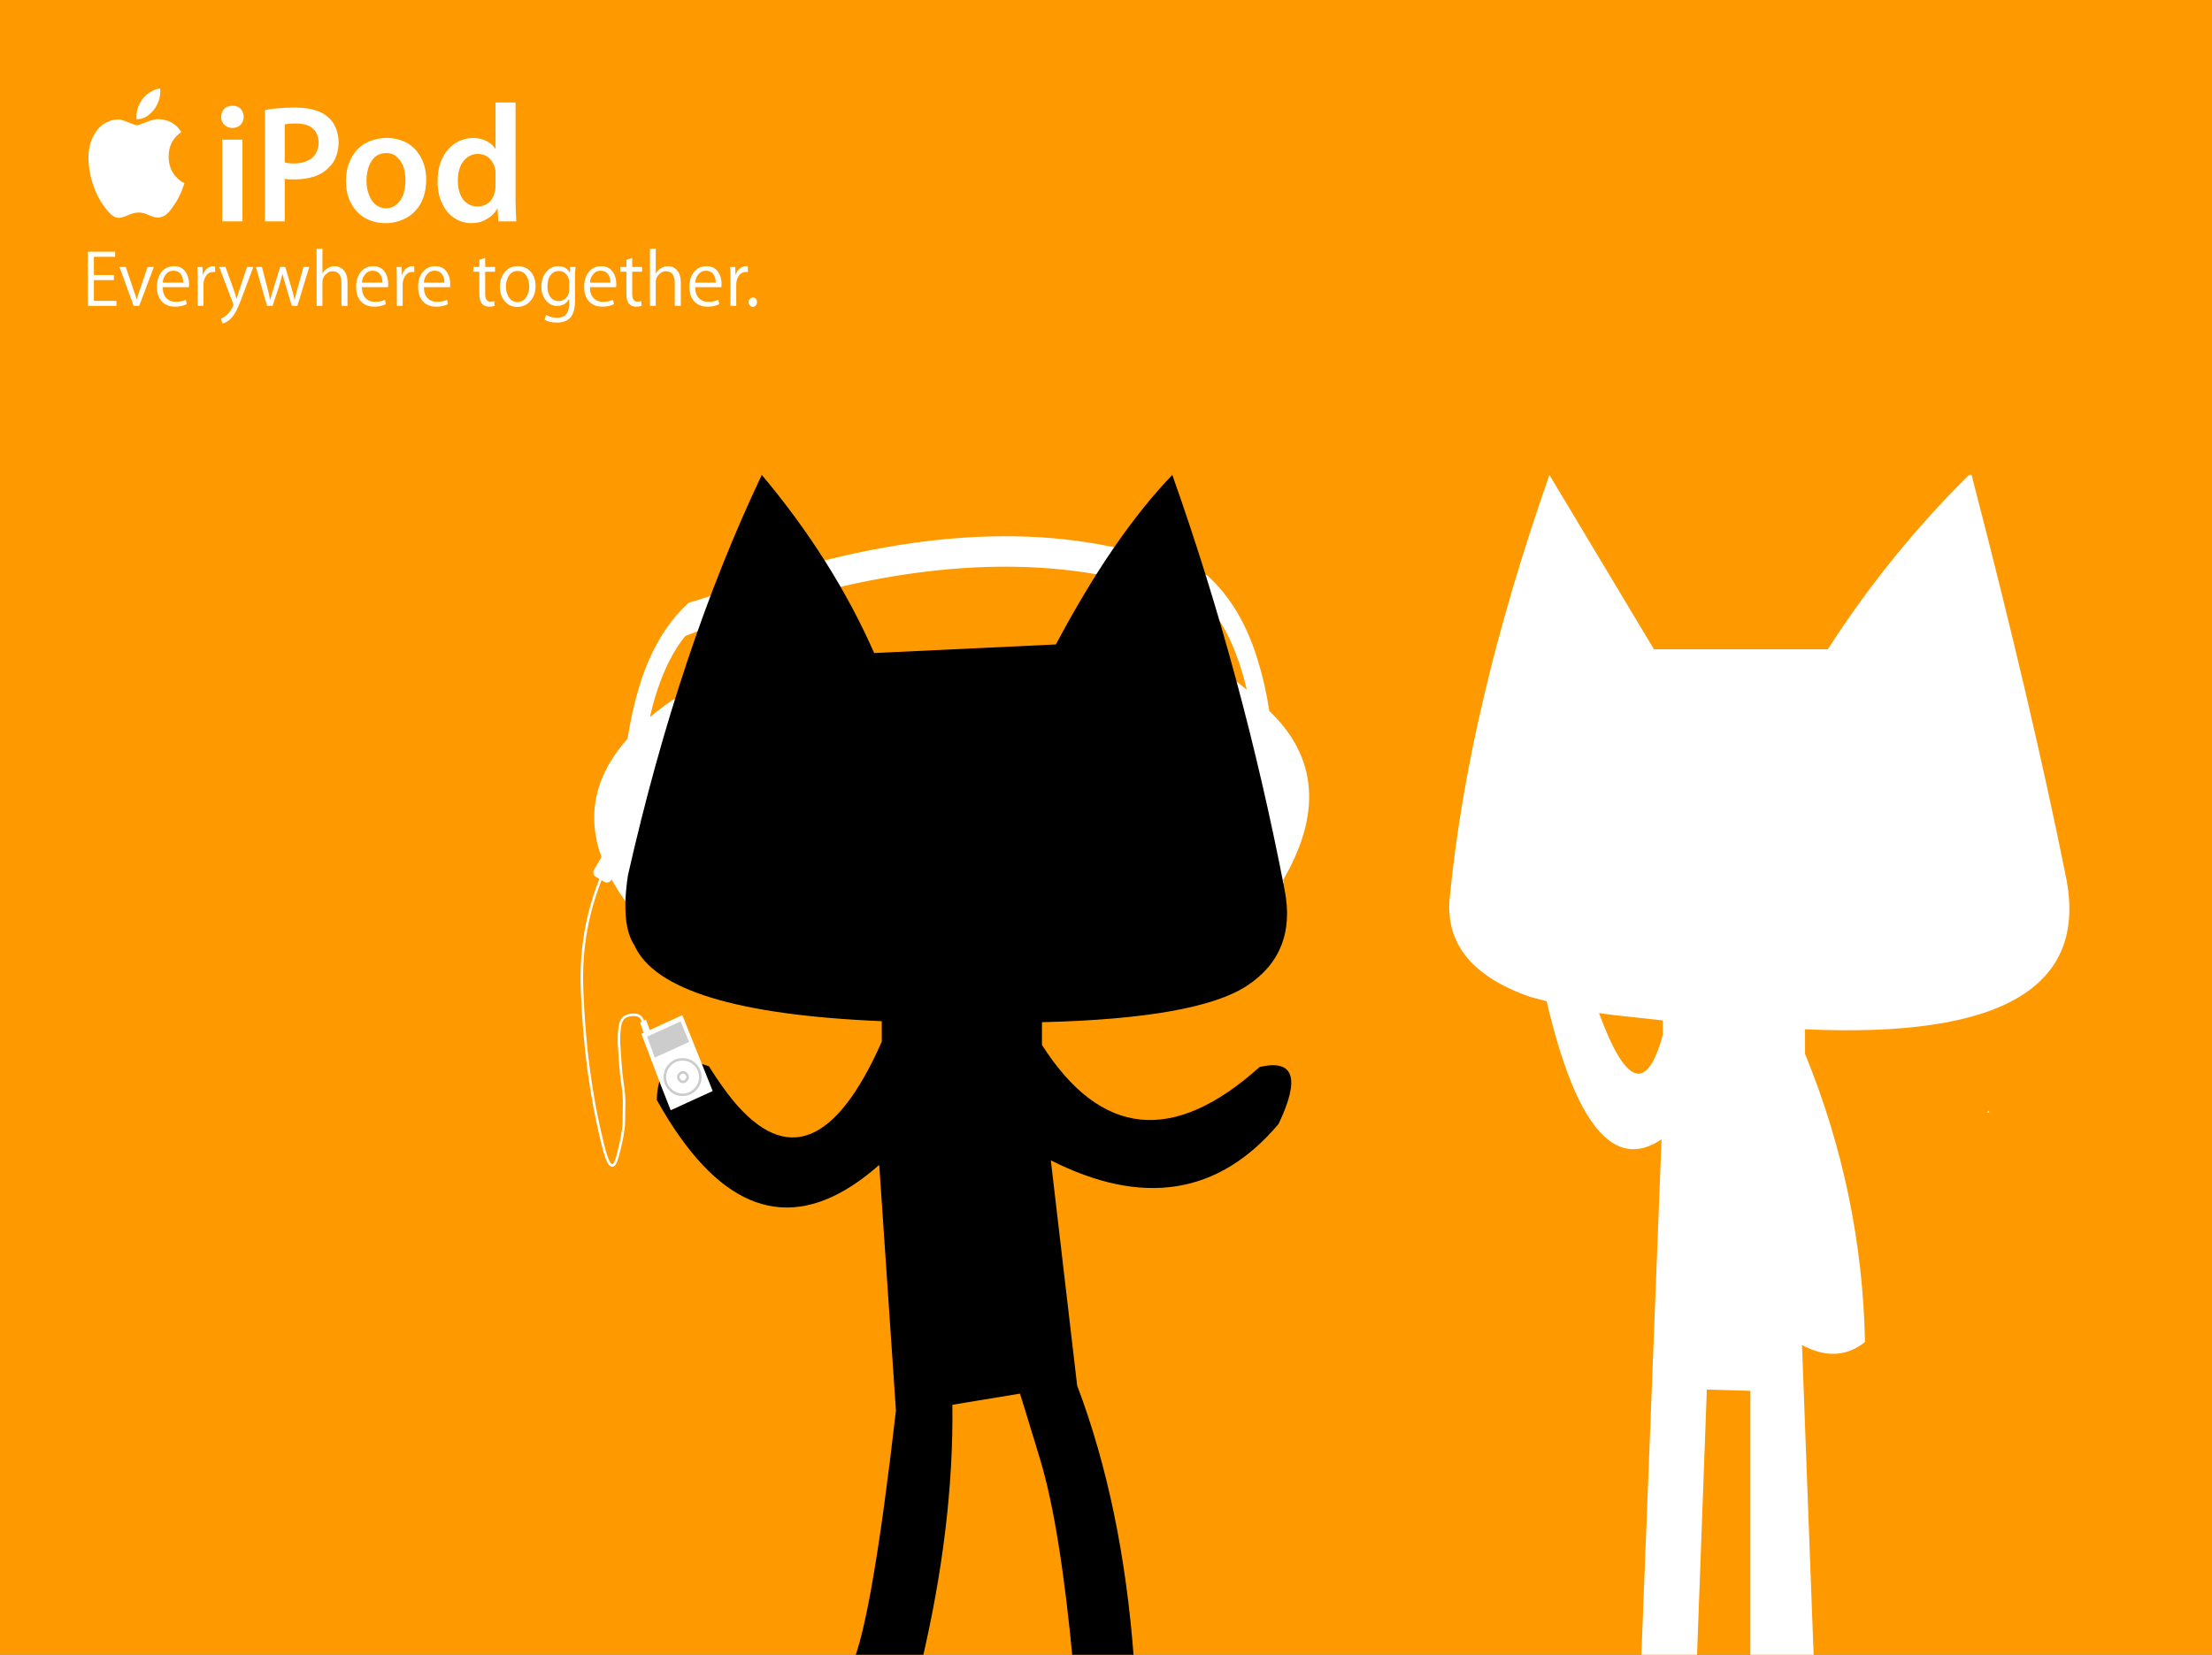
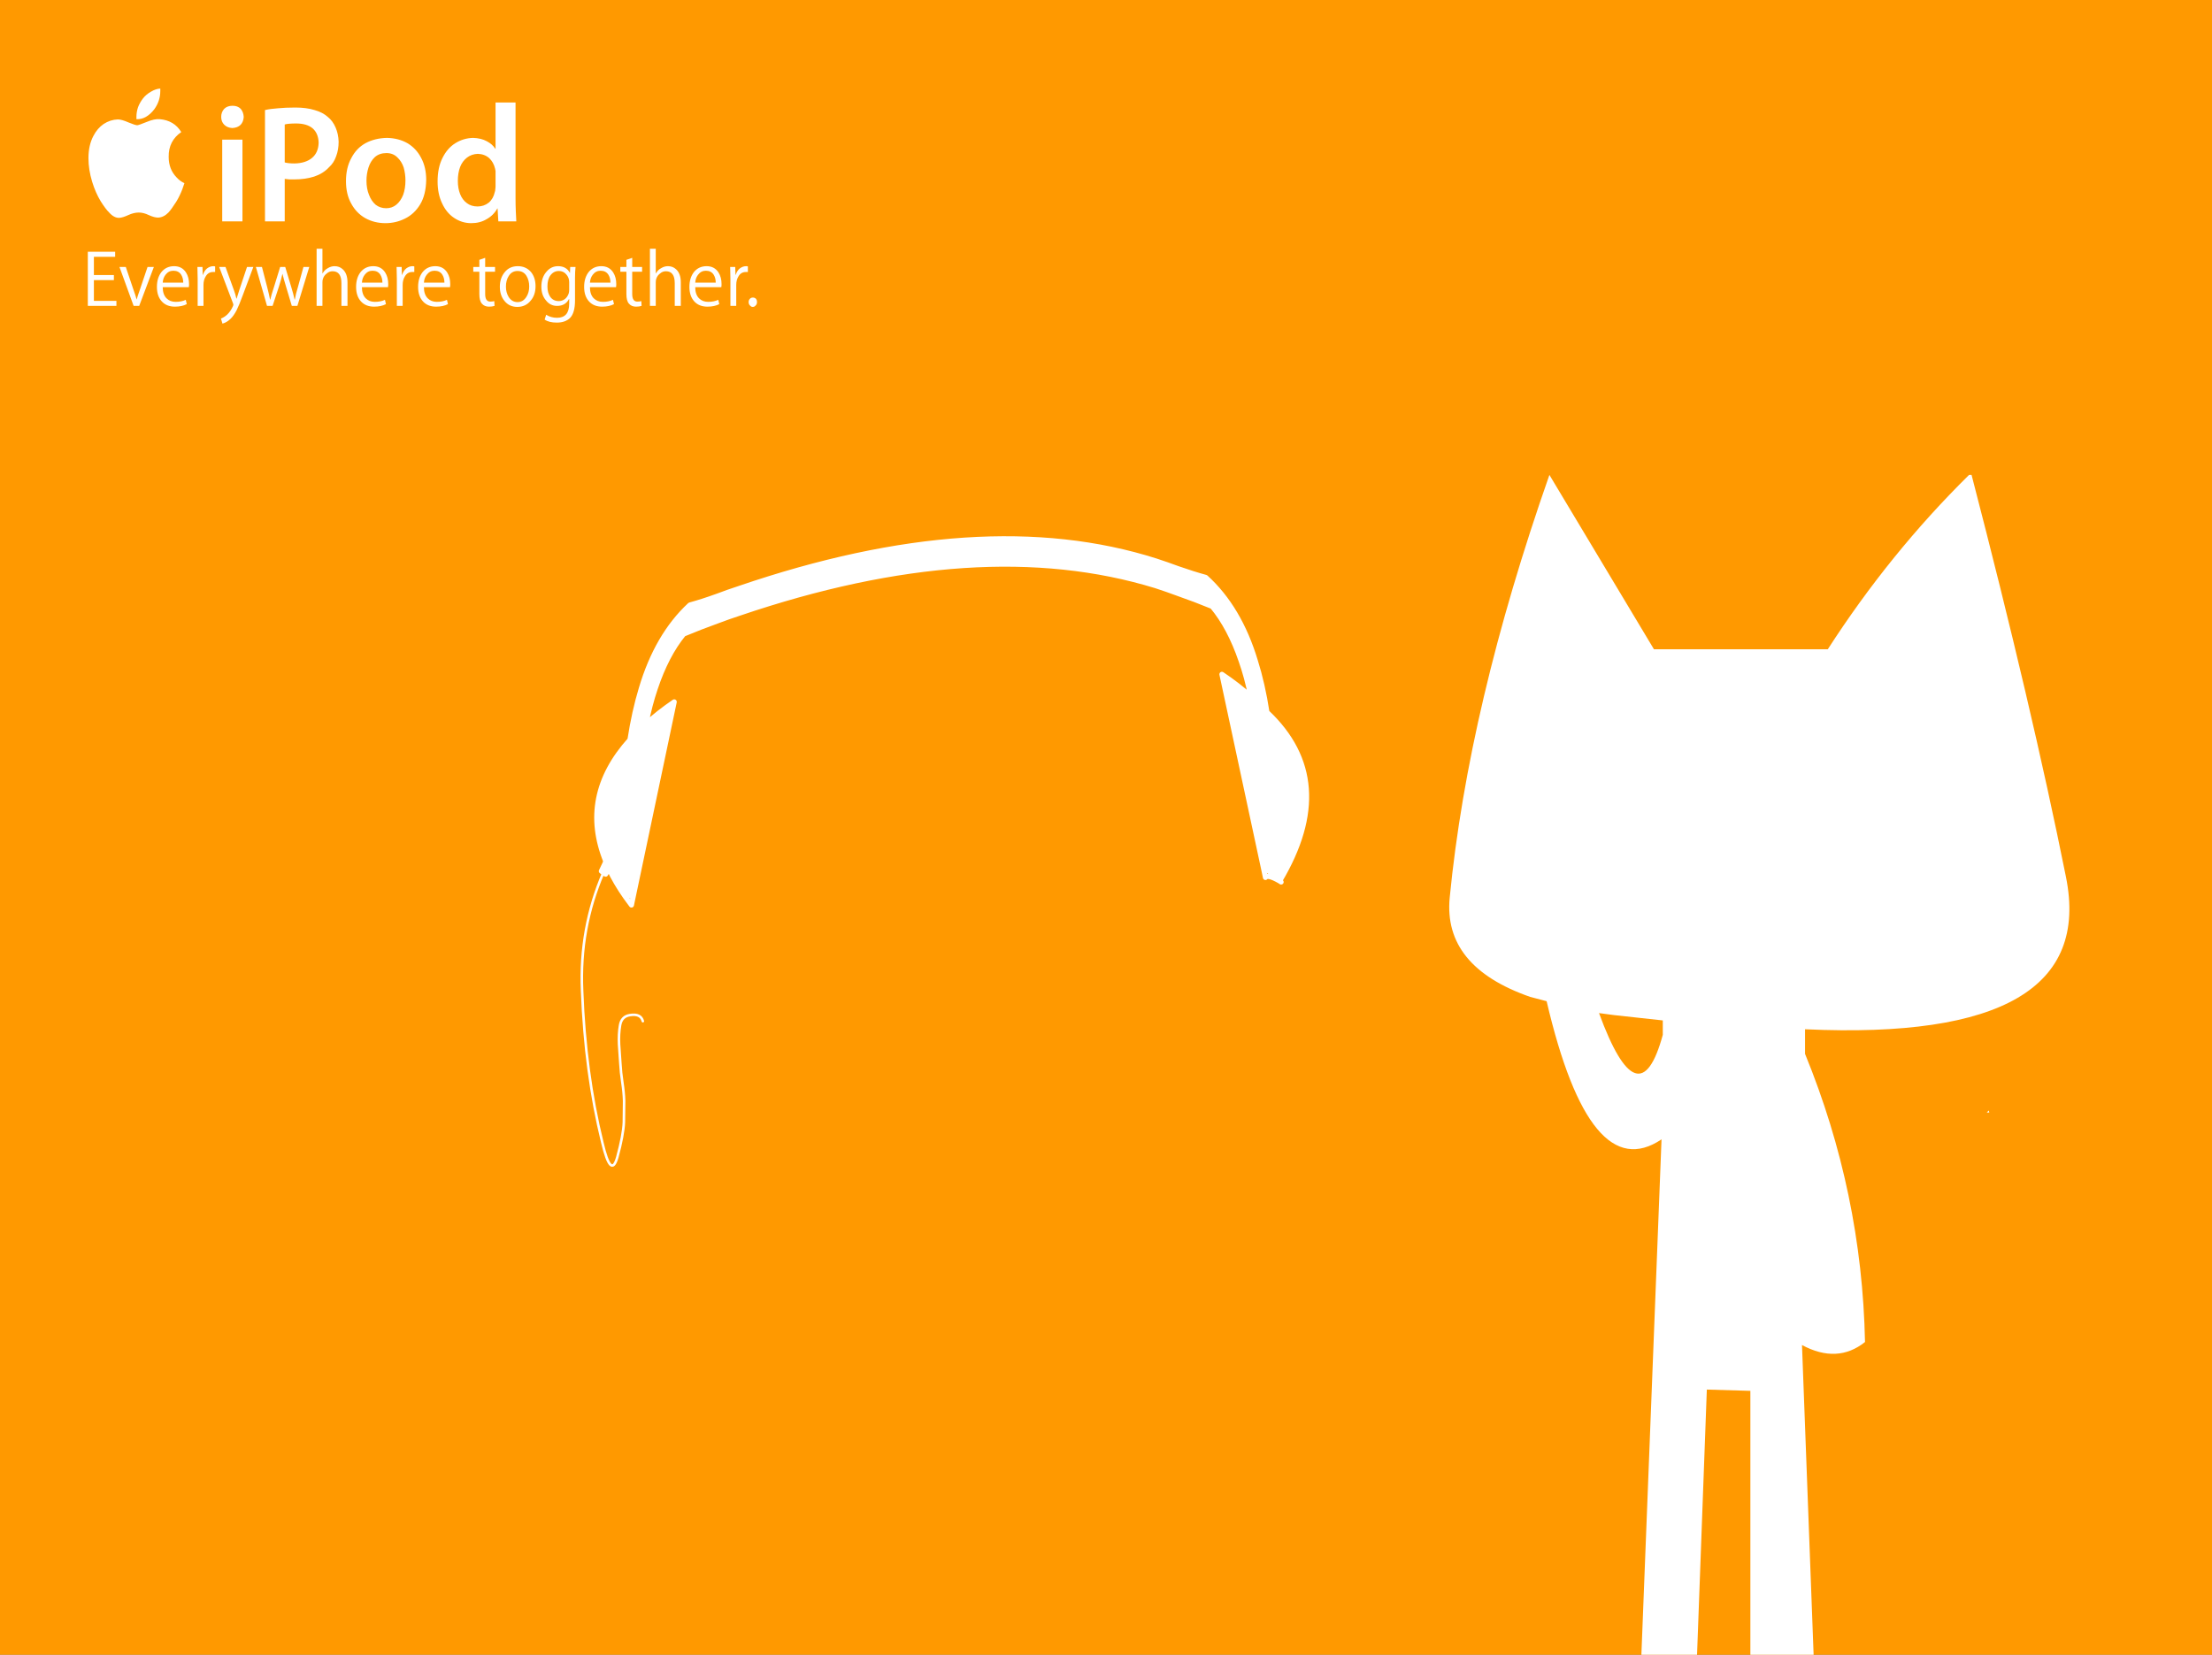
<svg xmlns="http://www.w3.org/2000/svg" xmlns:xlink="http://www.w3.org/1999/xlink" version="1.1" preserveAspectRatio="none" x="0px" y="0px" width="437px" height="327px" viewBox="0 0 437 327">
  <rect x="0" y="0" width="437" height="327" fill="#808080" stroke="none" />
  <defs>
    <g id="Layer4_0_FILL">
      <path fill="#FF9900" stroke="none" d=" M 437 327 L 437 0 0 0 0 327 437 327 Z" />
    </g>
    <g id="Layer3_0_FILL">
      <path fill="#FFFFFF" stroke="none" d=" M 119.7 170.25 L 118.8 172.15 119.2 172.45 119.65 172.75 120.3 171.65 Q 119.95 170.9 119.7 170.25 M 133.2 138.7 Q 130.05 140.85 127.6 143.1 125.85 144.65 124.45 146.2 114.45 157.35 119.7 170.25 119.95 170.9 120.3 171.65 121.6 174.45 123.65 177.35 L 125 177.65 133.2 138.7 M 250.3 140.75 Q 248.9 139.2 247.1 137.65 244.6 135.4 241.4 133.25 L 249.75 172.2 252.8 174.1 Q 264.6 154.25 250.3 140.75 M 238.2 114.1 Q 235.8 113.45 232.65 112.35 230.5 111.55 228.35 110.85 193.95 99.9 146 116.3 143.85 117 141.75 117.8 138.7 118.9 136.3 119.55 129.8 125.6 126.7 136.05 125.3 140.65 124.45 146.2 125.85 144.65 127.6 143.1 128.35 139.3 129.45 136.05 131.65 129.45 135.05 125.3 138.4 123.9 141.75 122.7 143.85 121.9 146 121.2 193.5 105.05 228.35 115.75 230.5 116.45 232.65 117.25 236.1 118.45 239.5 119.85 242.95 124 245.2 130.6 246.35 133.85 247.1 137.65 248.9 139.2 250.3 140.75 249.45 135.2 248 130.6 244.85 120.15 238.2 114.1 Z" />
    </g>
    <g id="Layer2_0_FILL">
      <path fill="#FFFFFF" stroke="none" d=" M 47.9 27.6 L 43.9 27.6 43.9 43.75 47.9 43.75 47.9 27.6 M 47.55 21.5 Q 46.95 20.9 45.95 20.9 44.9 20.9 44.3 21.5 43.7 22.15 43.7 23.1 43.7 24.05 44.3 24.65 44.9 25.25 45.9 25.3 46.95 25.25 47.55 24.65 48.1 24.05 48.15 23.1 48.1 22.15 47.55 21.5 M 64.75 23.1 Q 63.75 22.2 62.15 21.75 60.55 21.25 58.35 21.25 56.35 21.25 54.9 21.4 53.4 21.5 52.35 21.75 L 52.35 43.75 56.25 43.75 56.25 35.35 Q 56.65 35.4 57.15 35.45 57.6 35.45 58.2 35.45 60.3 35.45 62.05 34.9 63.85 34.3 65 33.05 65.95 32.2 66.4 30.9 66.9 29.6 66.9 28 66.85 26.45 66.3 25.2 65.75 23.9 64.75 23.1 M 57.15 24.45 Q 57.7 24.4 58.5 24.4 60.6 24.4 61.75 25.35 62.9 26.35 62.95 28.2 62.9 30.15 61.65 31.2 60.4 32.25 58.2 32.3 57.55 32.3 57.1 32.25 56.6 32.2 56.25 32.1 L 56.25 24.6 Q 56.55 24.5 57.15 24.45 M 149.25 60.4 Q 149.55 60.15 149.55 59.7 149.55 59.3 149.35 59.05 149.1 58.8 148.75 58.8 148.35 58.8 148.15 59.05 147.9 59.3 147.9 59.7 147.9 60.15 148.2 60.4 148.4 60.65 148.7 60.65 149.05 60.65 149.25 60.4 M 142.1 60.1 L 141.9 59.25 Q 141.05 59.65 139.9 59.65 138.8 59.65 138.1 58.95 137.35 58.2 137.35 56.75 L 142.5 56.75 Q 142.55 56.5 142.55 56.15 142.55 54.8 141.95 53.85 141.15 52.6 139.6 52.6 138.05 52.6 137.1 53.75 136.2 54.9 136.2 56.7 136.2 58.5 137.15 59.55 138.1 60.6 139.75 60.6 141.15 60.6 142.1 60.1 M 137.9 54.3 Q 138.5 53.5 139.45 53.5 140.5 53.5 141 54.3 141.4 54.95 141.4 55.85 L 137.35 55.85 Q 137.4 54.95 137.9 54.3 M 147.75 53.75 L 147.75 52.65 Q 147.6 52.6 147.4 52.6 146.75 52.6 146.15 53.05 145.6 53.5 145.35 54.3 L 145.3 54.3 145.25 52.75 144.25 52.75 Q 144.3 53.95 144.3 55.1 L 144.3 60.45 145.45 60.45 145.45 56.3 Q 145.45 55.3 145.9 54.6 146.4 53.75 147.35 53.75 147.6 53.75 147.75 53.75 M 84.2 35.55 Q 84.2 33.05 83.2 31.2 82.25 29.35 80.5 28.3 78.75 27.3 76.45 27.25 74.05 27.3 72.2 28.3 70.4 29.3 69.4 31.25 68.35 33.15 68.35 35.8 68.35 38.4 69.4 40.25 70.4 42.1 72.15 43.1 73.95 44.1 76.15 44.1 78.2 44.1 80 43.2 81.85 42.3 83 40.4 84.15 38.5 84.2 35.55 M 74.05 31.05 Q 74.95 30.25 76.35 30.25 77.65 30.25 78.5 31.1 79.35 31.9 79.75 33.1 80.1 34.35 80.1 35.65 80.1 37.25 79.65 38.5 79.15 39.75 78.3 40.45 77.45 41.15 76.3 41.15 75.1 41.15 74.2 40.45 73.35 39.7 72.9 38.5 72.4 37.3 72.4 35.7 72.4 34.35 72.8 33.1 73.2 31.85 74.05 31.05 M 97.9 29.4 L 97.85 29.4 Q 97.3 28.5 96.15 27.9 95.05 27.3 93.45 27.25 91.55 27.3 89.95 28.3 88.35 29.3 87.4 31.25 86.45 33.15 86.45 35.85 86.45 38.35 87.35 40.2 88.2 42.05 89.7 43.05 91.25 44.1 93.1 44.1 94.85 44.1 96.15 43.3 97.5 42.55 98.25 41.2 L 98.3 41.2 98.45 43.75 102 43.75 Q 101.95 42.9 101.9 41.7 101.85 40.5 101.85 39.2 L 101.85 20.25 97.9 20.25 97.9 29.4 M 96.65 31.25 Q 97.5 32.05 97.8 33.3 97.85 33.55 97.9 33.8 97.9 34.1 97.9 34.35 L 97.9 36.75 Q 97.9 37.1 97.85 37.4 97.85 37.7 97.75 37.95 97.45 39.3 96.55 40.05 95.6 40.8 94.35 40.8 93.1 40.8 92.25 40.15 91.35 39.5 90.9 38.35 90.45 37.2 90.45 35.75 90.45 34.2 90.9 33 91.35 31.85 92.25 31.15 93.15 30.45 94.4 30.4 95.75 30.45 96.65 31.25 M 73.75 52.6 Q 72.2 52.6 71.25 53.75 70.35 54.9 70.35 56.7 70.35 58.5 71.3 59.55 72.25 60.6 73.9 60.6 75.3 60.6 76.25 60.1 L 76.05 59.25 Q 75.2 59.65 74.05 59.65 72.95 59.65 72.25 58.95 71.5 58.2 71.5 56.75 L 76.65 56.75 Q 76.7 56.5 76.7 56.15 76.7 54.8 76.1 53.85 75.3 52.6 73.75 52.6 M 72.05 54.3 Q 72.65 53.5 73.6 53.5 74.65 53.5 75.15 54.3 75.55 54.95 75.55 55.85 L 71.5 55.85 Q 71.55 54.95 72.05 54.3 M 126.85 53.7 L 126.85 52.75 124.9 52.75 124.9 50.95 123.75 51.35 123.75 52.75 122.55 52.75 122.55 53.7 123.75 53.7 123.75 58.1 Q 123.75 59.45 124.25 60 124.75 60.6 125.65 60.6 126.3 60.6 126.75 60.45 L 126.7 59.5 Q 126.4 59.6 125.9 59.6 124.9 59.6 124.9 58.1 L 124.9 53.7 126.85 53.7 M 86 52.6 Q 84.45 52.6 83.5 53.75 82.6 54.9 82.6 56.7 82.6 58.5 83.55 59.55 84.5 60.6 86.15 60.6 87.55 60.6 88.5 60.1 L 88.3 59.25 Q 87.45 59.65 86.3 59.65 85.2 59.65 84.5 58.95 83.75 58.2 83.75 56.75 L 88.9 56.75 Q 88.95 56.5 88.95 56.15 88.95 54.8 88.35 53.85 87.55 52.6 86 52.6 M 84.3 54.3 Q 84.9 53.5 85.85 53.5 86.9 53.5 87.4 54.3 87.8 54.95 87.8 55.85 L 83.75 55.85 Q 83.8 54.95 84.3 54.3 M 81.45 53.75 Q 81.7 53.75 81.85 53.75 L 81.85 52.65 Q 81.7 52.6 81.5 52.6 80.85 52.6 80.25 53.05 79.7 53.5 79.45 54.3 L 79.4 54.3 79.35 52.75 78.35 52.75 Q 78.4 53.95 78.4 55.1 L 78.4 60.45 79.55 60.45 79.55 56.3 Q 79.55 55.3 80 54.6 80.5 53.75 81.45 53.75 M 97.8 53.7 L 97.8 52.75 95.85 52.75 95.85 50.95 94.7 51.35 94.7 52.75 93.5 52.75 93.5 53.7 94.7 53.7 94.7 58.1 Q 94.7 59.45 95.2 60 95.7 60.6 96.6 60.6 97.25 60.6 97.7 60.45 L 97.65 59.5 Q 97.35 59.6 96.85 59.6 95.85 59.6 95.85 58.1 L 95.85 53.7 97.8 53.7 M 104.9 53.75 Q 103.9 52.6 102.3 52.6 100.65 52.6 99.7 53.8 98.75 54.95 98.75 56.65 98.75 58.35 99.65 59.45 100.6 60.65 102.2 60.65 103.85 60.65 104.85 59.4 105.8 58.3 105.8 56.55 105.8 54.85 104.9 53.75 M 102.25 53.55 Q 103.4 53.55 104 54.5 104.55 55.4 104.55 56.6 104.55 57.8 104 58.65 103.35 59.7 102.25 59.7 101.15 59.7 100.5 58.7 99.95 57.8 99.95 56.65 99.95 55.4 100.5 54.55 101.1 53.55 102.25 53.55 M 113.6 54.85 Q 113.6 53.7 113.7 52.75 L 112.65 52.75 112.6 53.95 Q 111.9 52.6 110.25 52.6 108.9 52.6 108 53.65 106.95 54.8 106.95 56.65 106.95 58.3 107.85 59.35 108.7 60.45 110.05 60.45 111.7 60.45 112.4 59.1 L 112.45 59.1 112.45 60 Q 112.45 62.8 110.05 62.8 108.85 62.8 107.9 62.2 L 107.6 63.15 Q 108.45 63.75 110 63.75 111.65 63.75 112.6 62.85 113.6 61.85 113.6 59.35 L 113.6 54.85 M 112.35 58 Q 112.1 58.7 111.6 59.1 111.05 59.5 110.4 59.5 109.3 59.5 108.7 58.65 108.15 57.85 108.15 56.6 108.15 55.2 108.75 54.4 109.4 53.55 110.4 53.55 111.3 53.55 111.85 54.2 112.45 54.85 112.45 55.75 L 112.45 57.25 Q 112.45 57.65 112.35 58 M 121.15 53.85 Q 120.35 52.6 118.8 52.6 117.25 52.6 116.3 53.75 115.4 54.9 115.4 56.7 115.4 58.5 116.35 59.55 117.3 60.6 118.95 60.6 120.35 60.6 121.3 60.1 L 121.1 59.25 Q 120.25 59.65 119.1 59.65 118 59.65 117.3 58.95 116.55 58.2 116.55 56.75 L 121.7 56.75 Q 121.75 56.5 121.75 56.15 121.75 54.8 121.15 53.85 M 118.65 53.5 Q 119.7 53.5 120.2 54.3 120.6 54.95 120.6 55.85 L 116.55 55.85 Q 116.6 54.95 117.1 54.3 117.7 53.5 118.65 53.5 M 129.55 49.15 L 128.4 49.15 128.4 60.45 129.55 60.45 129.55 55.8 Q 129.55 55.35 129.65 55.1 129.85 54.45 130.4 54.05 130.9 53.6 131.55 53.6 133.3 53.6 133.3 55.95 L 133.3 60.45 134.5 60.45 134.5 55.8 Q 134.5 54.05 133.55 53.2 132.9 52.6 131.95 52.6 131.25 52.6 130.6 53 129.95 53.35 129.6 54 L 129.55 54 129.55 49.15 M 63.7 49.15 L 62.55 49.15 62.55 60.45 63.7 60.45 63.7 55.8 Q 63.7 55.35 63.8 55.1 64 54.45 64.55 54.05 65.05 53.6 65.7 53.6 67.45 53.6 67.45 55.95 L 67.45 60.45 68.65 60.45 68.65 55.8 Q 68.65 54.05 67.7 53.2 67.05 52.6 66.1 52.6 65.4 52.6 64.75 53 64.1 53.35 63.75 54 L 63.7 54 63.7 49.15 M 54.1 56.8 Q 53.6 58.3 53.4 59.2 L 53.35 59.2 Q 53.15 58.15 52.8 56.8 L 51.75 52.75 50.55 52.75 52.75 60.45 53.85 60.45 55.1 56.65 Q 55.55 55.25 55.8 54.1 56.05 55.15 56.5 56.6 L 57.65 60.45 58.75 60.45 61.1 52.75 59.95 52.75 58.85 56.75 Q 58.4 58.2 58.25 59.2 L 58.2 59.2 Q 57.95 58.05 57.55 56.75 L 56.35 52.75 55.35 52.75 54.1 56.8 M 50.05 52.75 L 48.8 52.75 47.25 57.4 Q 46.9 58.5 46.75 59 L 46.7 59 Q 46.5 58.1 46.25 57.45 L 44.55 52.75 43.3 52.75 46 59.85 Q 46.1 60.1 46.1 60.2 46.1 60.35 46 60.55 45.55 61.55 44.85 62.2 44.3 62.7 43.65 62.95 L 43.95 63.95 Q 44.75 63.75 45.5 63.05 46.15 62.45 46.75 61.3 47.25 60.3 48 58.25 L 50.05 52.75 M 40.1 54.3 L 40.05 54.3 40 52.75 39 52.75 Q 39.05 53.95 39.05 55.1 L 39.05 60.45 40.2 60.45 40.2 56.3 Q 40.2 55.3 40.65 54.6 41.15 53.75 42.1 53.75 42.35 53.75 42.5 53.75 L 42.5 52.65 Q 42.35 52.6 42.15 52.6 41.5 52.6 40.9 53.05 40.35 53.5 40.1 54.3 M 34.4 52.6 Q 32.85 52.6 31.9 53.75 31 54.9 31 56.7 31 58.5 31.95 59.55 32.9 60.6 34.55 60.6 35.95 60.6 36.9 60.1 L 36.7 59.25 Q 35.85 59.65 34.7 59.65 33.6 59.65 32.9 58.95 32.15 58.2 32.15 56.75 L 37.3 56.75 Q 37.35 56.5 37.35 56.15 37.35 54.8 36.75 53.85 35.95 52.6 34.4 52.6 M 32.7 54.3 Q 33.3 53.5 34.25 53.5 35.3 53.5 35.8 54.3 36.2 54.95 36.2 55.85 L 32.15 55.85 Q 32.2 54.95 32.7 54.3 M 24.85 52.75 L 23.6 52.75 26.4 60.45 27.5 60.45 30.4 52.75 29.15 52.75 27.65 57.2 Q 27.15 58.6 27 59.2 26.8 58.45 26.35 57.2 L 24.85 52.75 M 23 60.45 L 23 59.45 18.55 59.45 18.55 55.35 22.5 55.35 22.5 54.35 18.55 54.35 18.55 50.75 22.75 50.75 22.75 49.75 17.35 49.75 17.35 60.45 23 60.45 M 392.9 219.45 Q 392.7 219.65 392.5 219.85 L 393 219.85 Q 392.95 219.65 392.9 219.45 M 389.5 93.85 L 389 93.85 Q 373.3 109.35 361.1 128.3 L 326.75 128.3 306.1 93.85 Q 290.1 139.5 286.4 177.4 285.1 191 302.3 197 L 305.55 197.85 Q 314.15 234.65 328.25 225.15 L 324.2 328.8 335.2 328.8 337.2 274.6 345.8 274.85 345.8 329.8 358.4 329.8 356 265.8 Q 363 269.55 368.45 265.2 367.85 235.75 356.6 208.25 L 356.6 203.4 356.7 203.4 Q 414.75 206.05 408.15 173.3 401.4 139.65 389.5 93.85 M 328.5 201.65 L 328.5 204.5 Q 323.8 221.75 315.9 200.2 317.25 200.4 318.9 200.6 L 328.5 201.65 Z" />
-       <path fill="#000000" stroke="none" d=" M 208.6 127.35 L 172.7 129.05 Q 164.6 110.65 150.5 93.85 134.2 128.15 124.05 173 122.6 182.7 125.35 186.85 131.3 200 174.2 201.8 L 174.2 205.85 Q 160.6 236.55 144.8 217.45 142.45 214.55 140.05 210.7 130 207.15 129.75 217.35 132 221.4 134.35 224.7 151.9 249.45 173.7 230.2 L 177 278.75 Q 172.3 319.7 168.4 328.8 L 182 328.8 Q 188.45 301.55 188.15 277.6 L 201.5 275.4 Q 201.55 275.4 205.5 288.45 209.45 301.5 212 328.8 L 224 327.8 Q 221.75 297.45 212.8 273.8 L 207.6 229.3 Q 234.9 243.1 252.6 222.1 259.05 208.5 248.85 210.85 223.3 233.8 205.85 206.5 L 205.85 202 Q 236.5 201.25 246.35 194.8 256.2 188.3 253.8 175.9 245.55 133.2 231.6 93.85 220 105.9 208.6 127.35 Z" />
    </g>
    <g id="Layer2_1_FILL">
      <path fill="#FFFFFF" stroke="none" d=" M 28.3 30.3 Q 29.15 29.8 29.9 28.8 31.05 27.15 31.05 25.2 31.05 24.95 31.05 24.7 30.2 24.75 29.3 25.3 28.35 25.85 27.75 26.65 27.15 27.45 26.8 28.4 26.5 29.35 26.5 30.25 26.5 30.5 26.5 30.75 27.45 30.8 28.3 30.3 M 18.05 43.1 Q 18.7 45.3 19.7 47 20.65 48.55 21.3 49.2 22.25 50.3 23.25 50.25 23.9 50.2 24.95 49.7 26 49.2 26.95 49.2 27.85 49.2 28.85 49.7 29.9 50.2 30.65 50.2 31.7 50.15 32.6 49.2 33.15 48.6 34.1 47.05 34.75 45.95 35.25 44.6 35.45 44.05 35.65 43.4 34.8 43 34.15 42.25 32.65 40.65 32.65 38.2 32.6 35.05 35.05 33.3 33.7 31 30.95 30.75 29.95 30.65 28.45 31.3 26.9 31.95 26.65 31.95 26.3 31.95 25 31.4 23.7 30.8 22.95 30.8 21.5 30.85 20.25 31.7 19.05 32.55 18.3 34.05 17.35 35.9 17.35 38.45 17.35 40.7 18.05 43.1 Z" />
    </g>
    <g id="Layer1_0_FILL">
-       <path fill="#FFFFFF" stroke="none" d=" M 126.9 201.85 L 126.45 202.05 127.15 204.1 126.7 204.3 130.65 214.7 Q 131 215.55 132.5 219.4 L 140.8 215.6 134.8 200.6 128.35 203.55 127.6 201.45 126.9 201.85 M 120 169.35 L 118.2 172.4 119.9 173.4 121.7 170.35 120 169.35 Z" />
-     </g>
+       </g>
    <g id="Layer0_0_FILL">
-       <path fill="#CCCCCC" stroke="none" d=" M 136.15 205.9 L 134.45 201.85 127.85 204.85 129.35 209 136.15 205.9 Z" />
-     </g>
+       </g>
    <path id="Layer3_0_1_STROKES" stroke="#FFFFFF" stroke-width="1" stroke-linejoin="round" stroke-linecap="round" fill="none" d=" M 119.7 170.25 Q 114.45 157.35 124.45 146.2 125.3 140.65 126.7 136.05 129.8 125.6 136.3 119.55 138.7 118.9 141.75 117.8 143.85 117 146 116.3 193.95 99.9 228.35 110.85 230.5 111.55 232.65 112.35 235.8 113.45 238.2 114.1 244.85 120.15 248 130.6 249.45 135.2 250.3 140.75 264.6 154.25 252.8 174.1 L 253.1 174.3 M 249.75 172.2 L 241.4 133.25 Q 244.6 135.4 247.1 137.65 246.35 133.85 245.2 130.6 242.95 124 239.5 119.85 236.1 118.45 232.65 117.25 230.5 116.45 228.35 115.75 193.5 105.05 146 121.2 143.85 121.9 141.75 122.7 138.4 123.9 135.05 125.3 131.65 129.45 129.45 136.05 128.35 139.3 127.6 143.1 130.05 140.85 133.2 138.7 L 125 177.65 124.75 178.85 Q 124.2 178.1 123.65 177.35 121.6 174.45 120.3 171.65 M 250.3 140.75 Q 248.9 139.2 247.1 137.65 M 252.8 174.1 Q 250.45 172.75 250 173.4 L 249.75 172.2 M 124.45 146.2 Q 125.85 144.65 127.6 143.1 M 120.3 171.65 Q 119.95 170.9 119.7 170.25" />
    <path id="Layer3_0_2_STROKES" stroke="#FFFFFF" stroke-width="1" stroke-linejoin="round" stroke-linecap="butt" fill="none" d=" M 120.3 171.65 L 119.65 172.75 119.2 172.45 118.8 172.15 119.7 170.25" />
    <path id="Layer3_0_3_STROKES" stroke="#FFFFFF" stroke-width="0.5" stroke-linejoin="round" stroke-linecap="round" fill="none" d=" M 119.2 172.45 Q 114.45 183.45 115 195.8 115.6 212 119 225.8 120.7 233.05 121.95 228.7 123.15 224.3 123.25 221.8 123.3 219.25 123.3 217.55 123.25 215.85 122.95 213.9 122.65 211.95 122.55 210.05 122.4 208.25 122.3 206.4 122.2 204.35 122.5 202.6 122.8 200.85 124.45 200.6 126.6 200.25 127 201.8" />
    <path id="Layer2_0_1_STROKES" stroke="#FFFFFF" stroke-width="0.5" stroke-linejoin="round" stroke-linecap="round" fill="none" d=" M 358.4 329.8 L 345.8 329.8 M 335.2 328.8 L 324.2 328.8" />
-     <path id="Layer1_0_1_STROKES" stroke="#FFFFFF" stroke-width="2" stroke-linejoin="round" stroke-linecap="round" fill="none" d=" M 120 169.35 L 121.7 170.35 119.9 173.4 118.2 172.4 120 169.35 Z" />
-     <path id="Layer0_0_1_STROKES" stroke="#CCCCCC" stroke-width="0.5" stroke-linejoin="round" stroke-linecap="round" fill="none" d=" M 137.3 210.35 Q 138.35 211.4 138.35 212.85 138.35 214.3 137.3 215.3 136.3 216.35 134.85 216.35 133.4 216.35 132.4 215.3 131.35 214.3 131.35 212.85 131.35 211.4 132.4 210.35 133.4 209.35 134.85 209.35 136.3 209.35 137.3 210.35 Z M 135.55 212.2 Q 135.85 212.45 135.85 212.85 135.85 213.2 135.55 213.5 135.3 213.8 134.95 213.8 134.55 213.8 134.3 213.5 134 213.2 134 212.85 134 212.45 134.3 212.2 134.55 211.9 134.95 211.9 135.3 211.9 135.55 212.2 Z" />
  </defs>
  <g transform="matrix( 1, 0, 0, 1, 0,0) ">
    <use xlink:href="#Layer4_0_FILL" />
  </g>
  <g transform="matrix( 1, 0, 0, 1, 0,0) ">
    <use xlink:href="#Layer3_0_FILL" />
    <use xlink:href="#Layer3_0_1_STROKES" />
    <use xlink:href="#Layer3_0_2_STROKES" />
    <use xlink:href="#Layer3_0_3_STROKES" />
  </g>
  <g transform="matrix( 1, 0, 0, 1, 0,0) ">
    <use xlink:href="#Layer2_0_FILL" />
    <use xlink:href="#Layer2_0_1_STROKES" />
  </g>
  <g transform="matrix( 1.036, 0, 0, 1, -0.5,-7.2) ">
    <use xlink:href="#Layer2_1_FILL" />
  </g>
  <g transform="matrix( 1, 0, 0, 1, 0,0) ">
    <use xlink:href="#Layer1_0_FILL" />
    <use xlink:href="#Layer1_0_1_STROKES" />
  </g>
  <g transform="matrix( 1, 0, 0, 1, 0,0) ">
    <use xlink:href="#Layer0_0_FILL" />
    <use xlink:href="#Layer0_0_1_STROKES" />
  </g>
</svg>